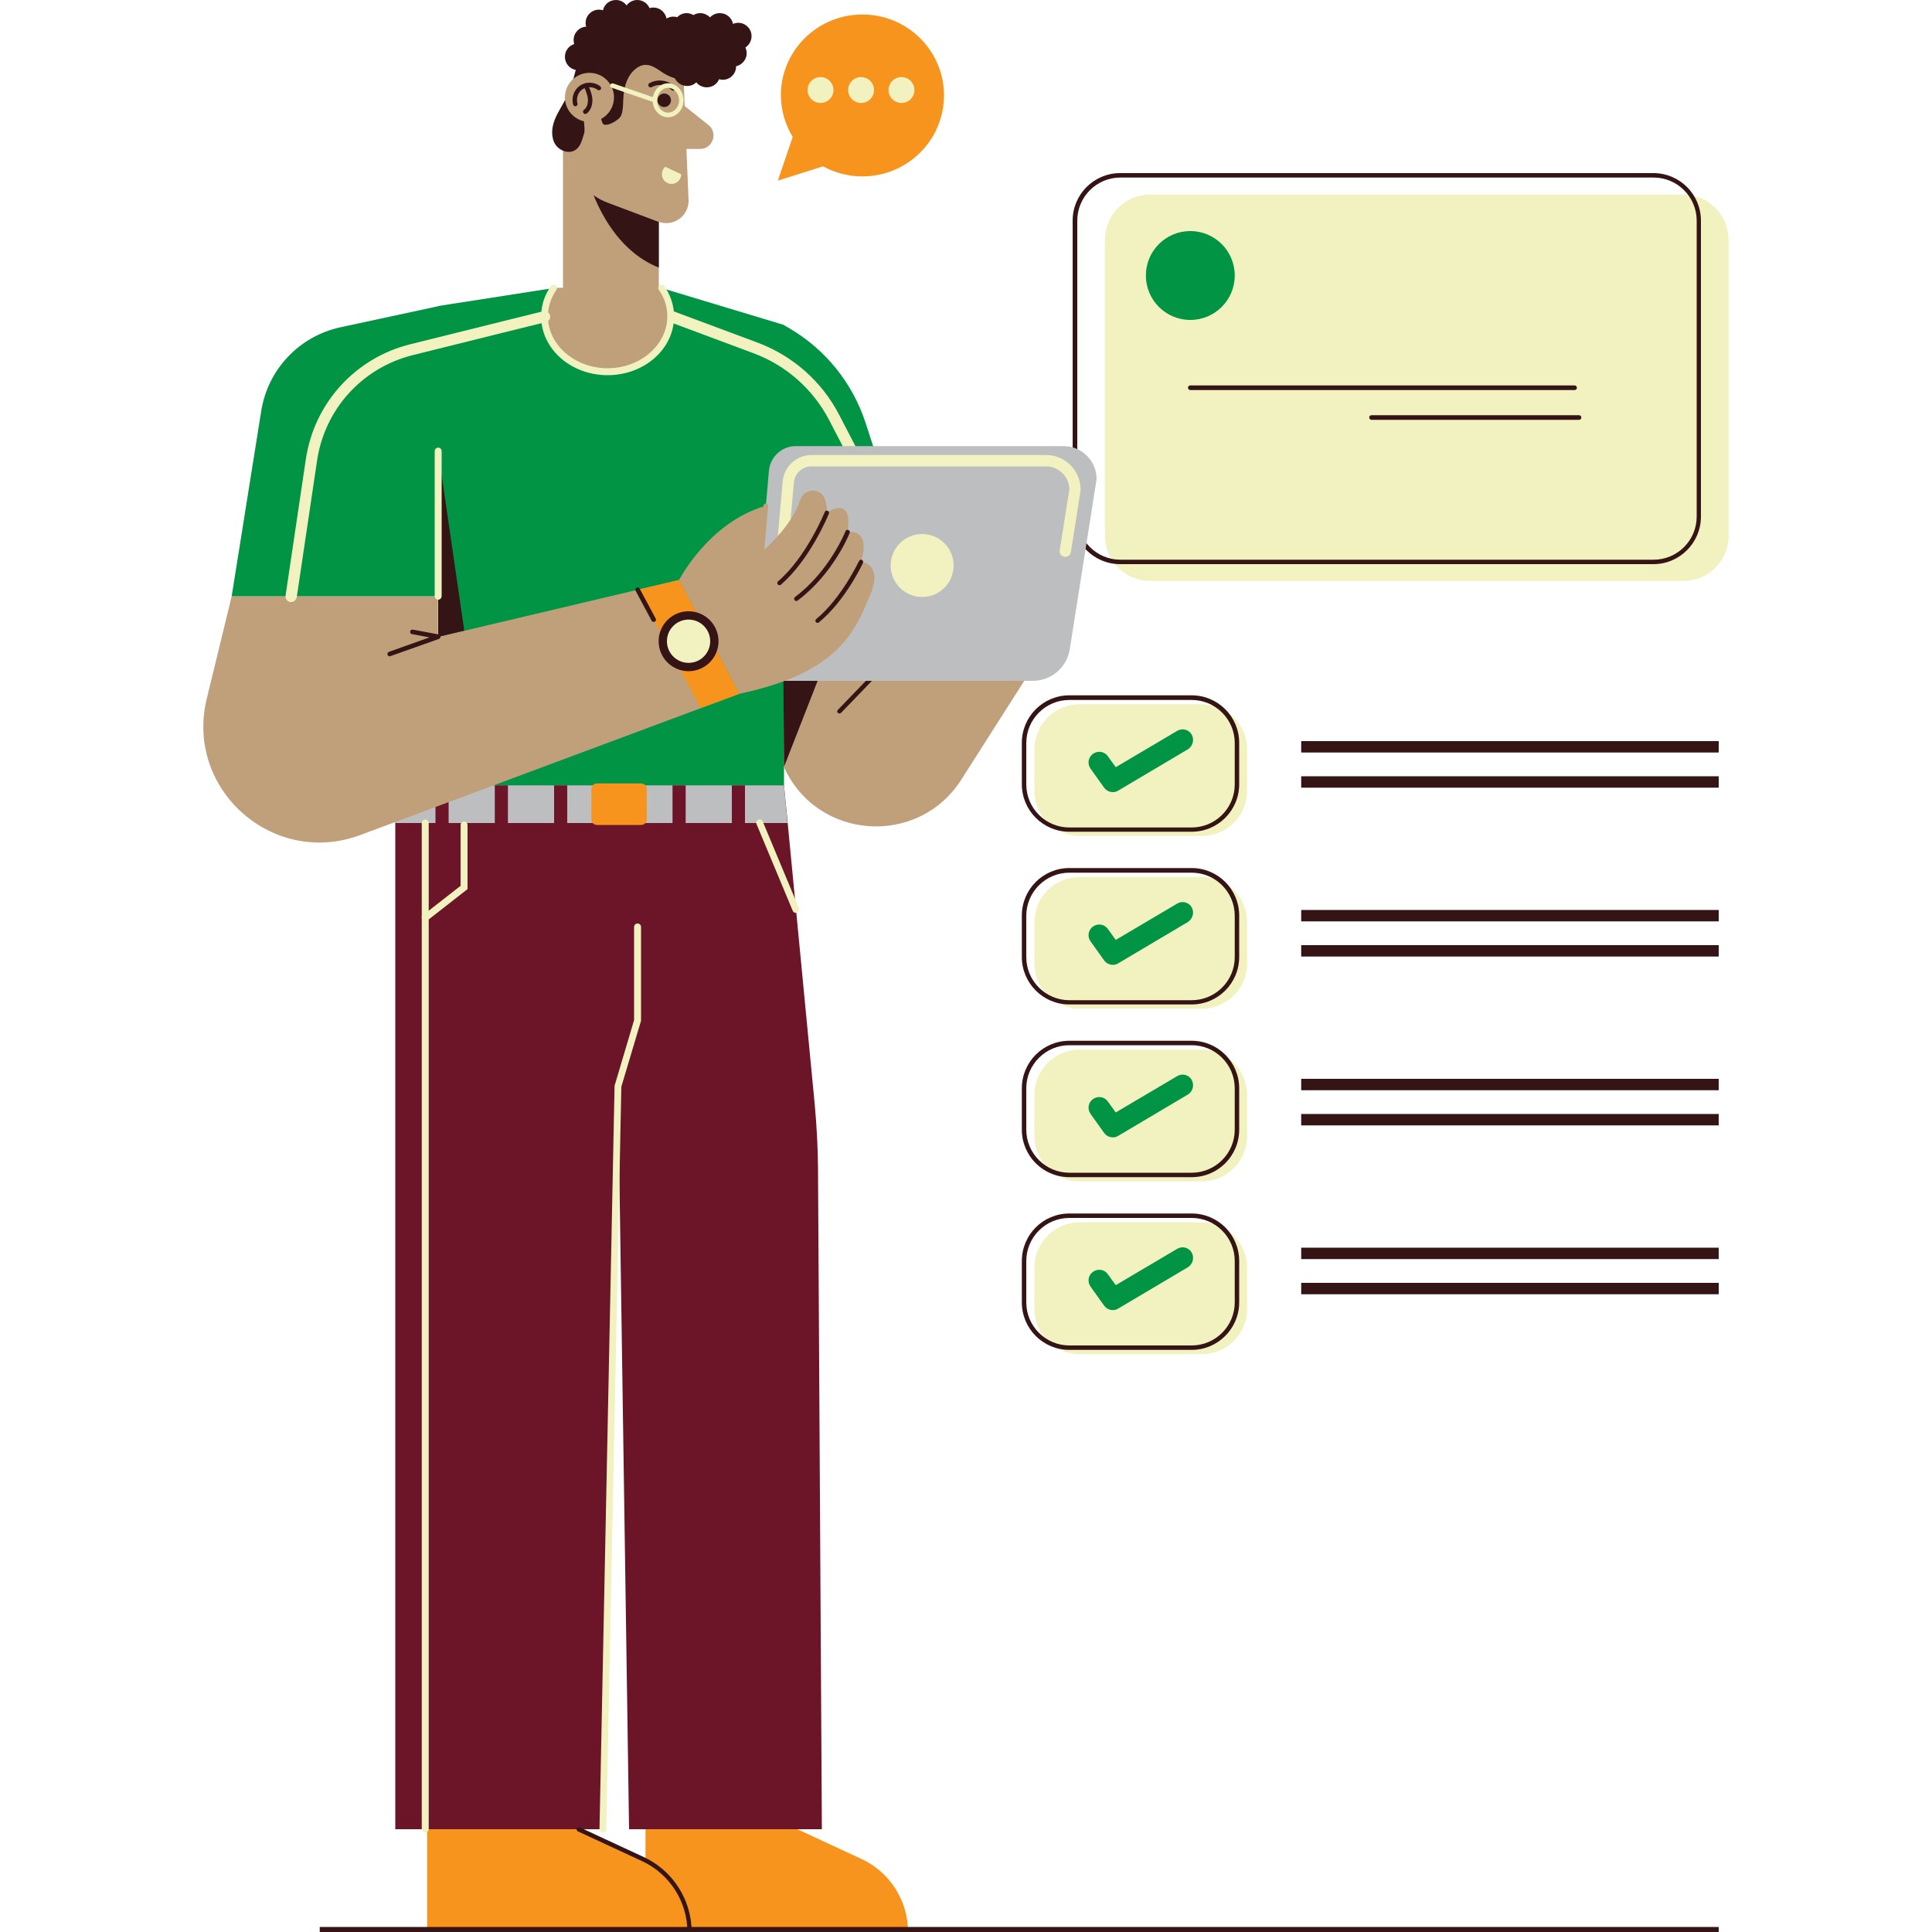
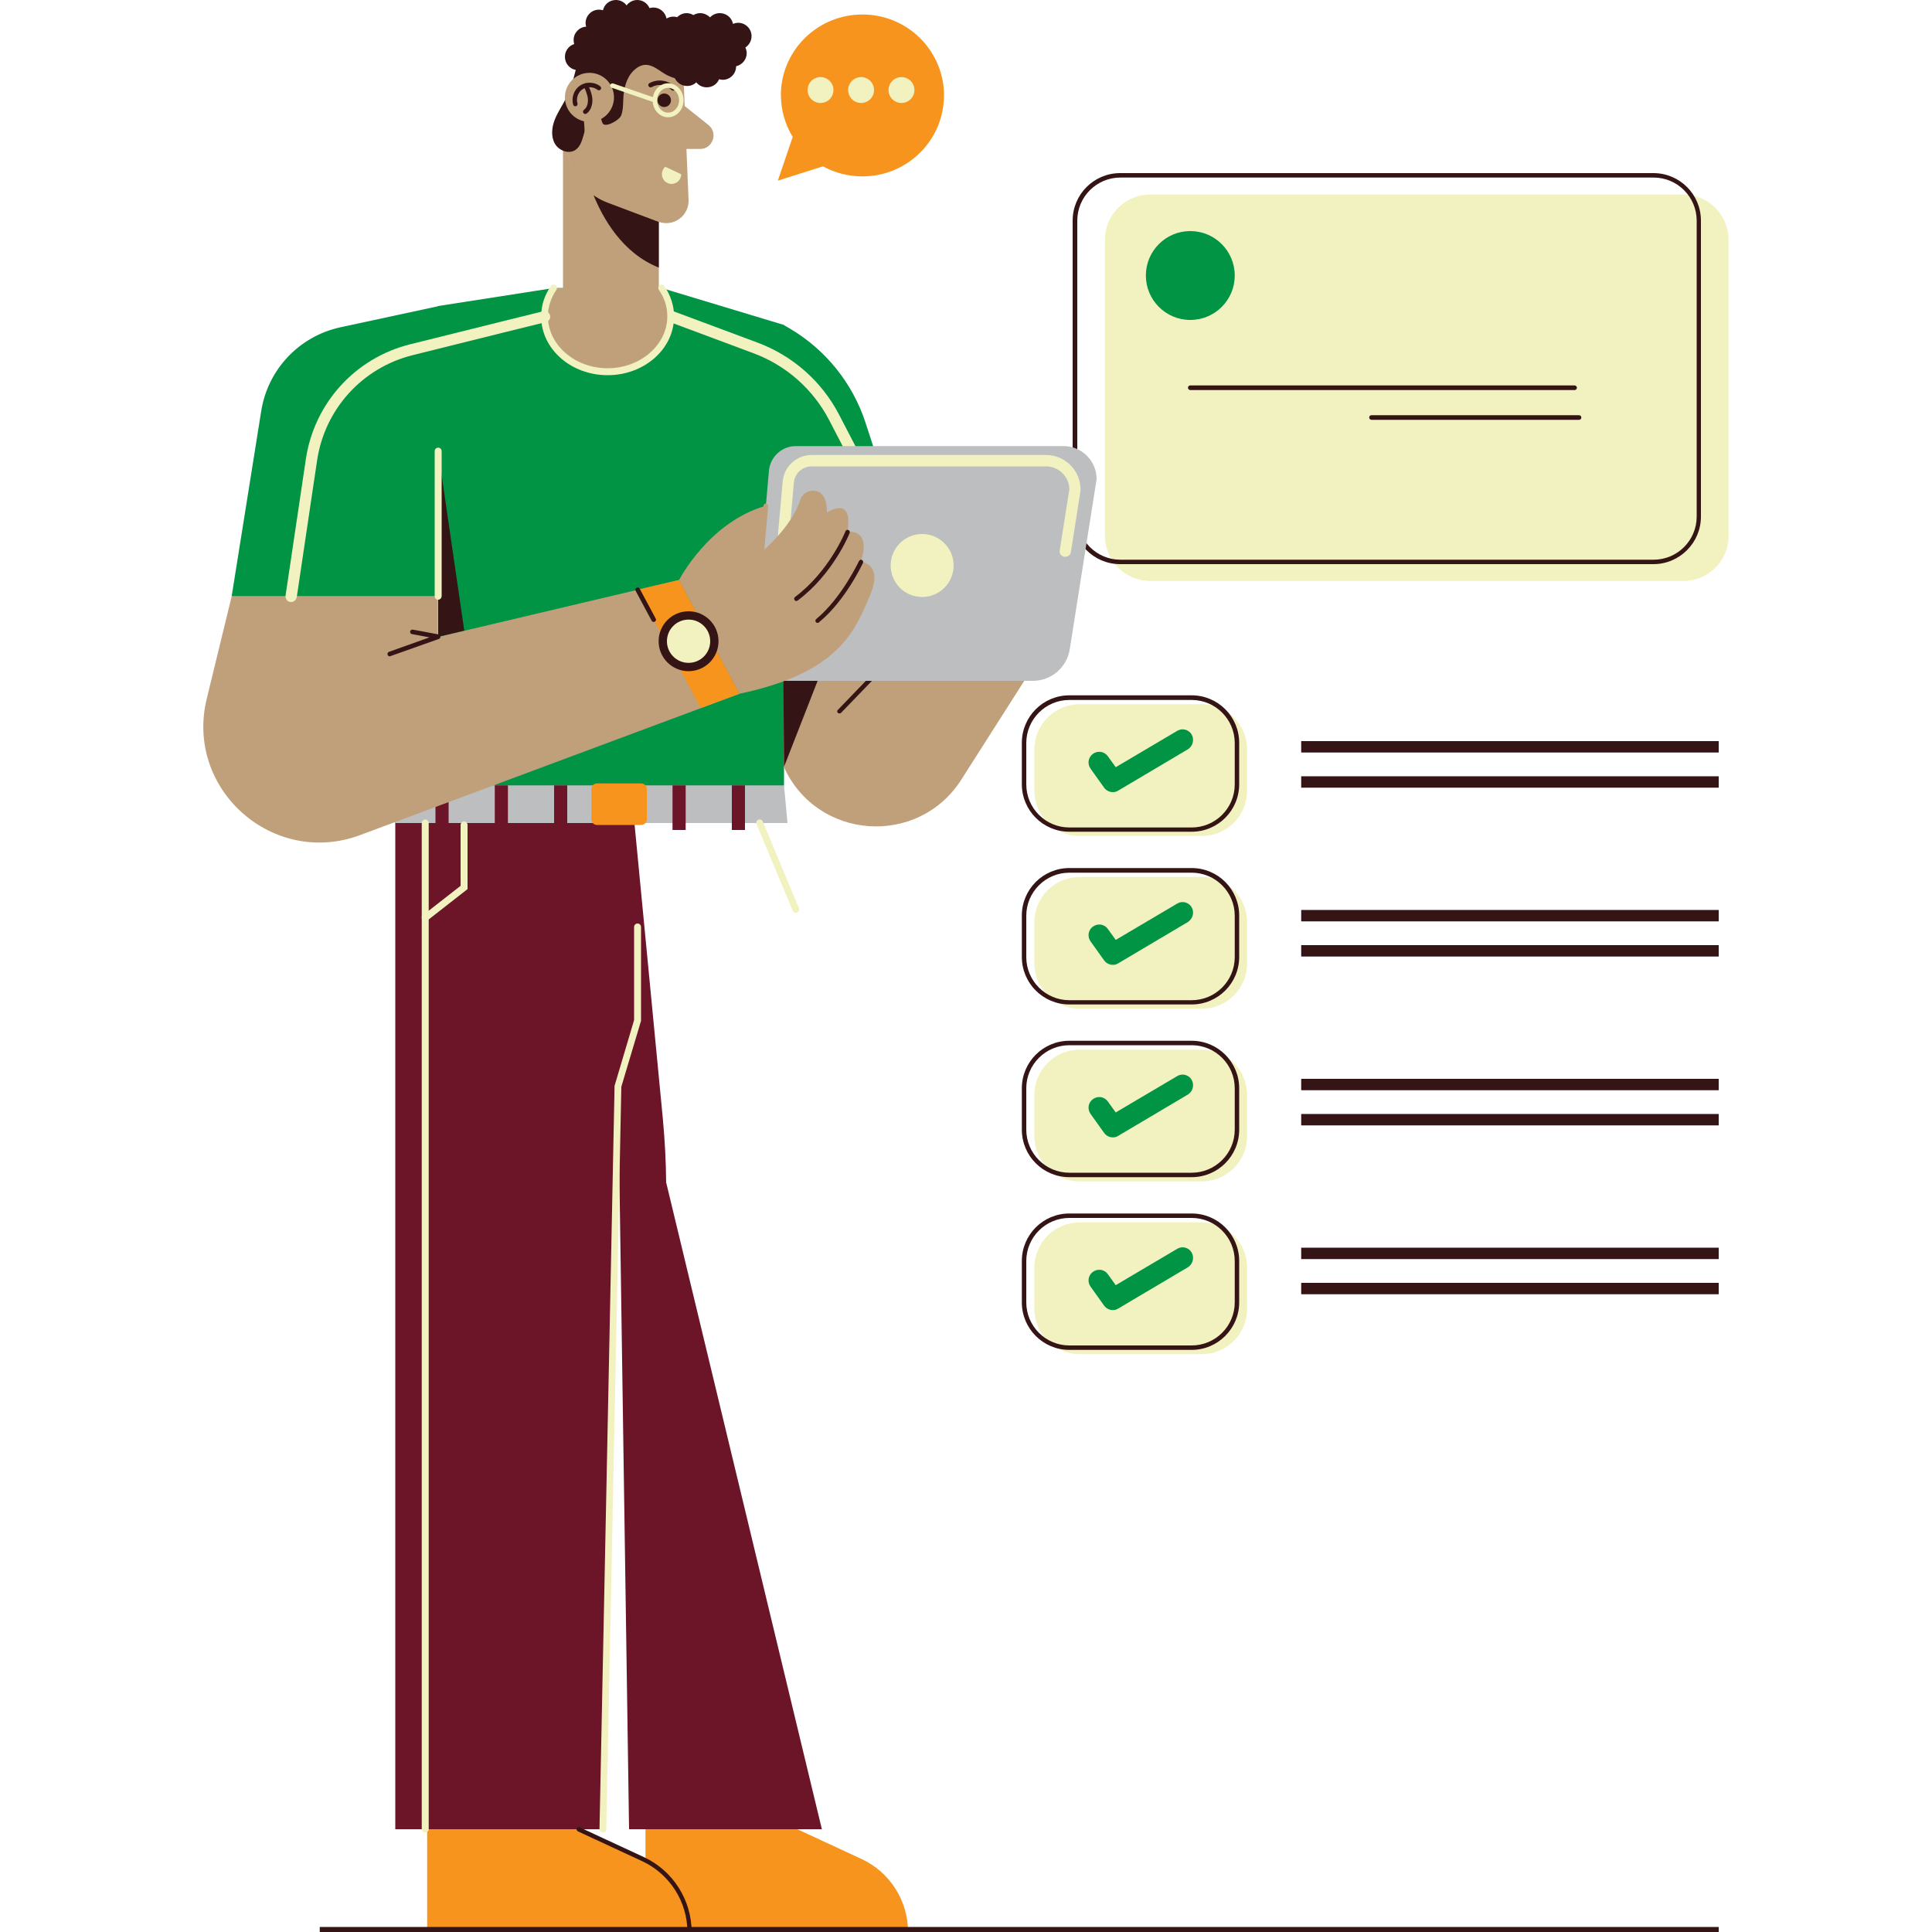
<svg xmlns="http://www.w3.org/2000/svg" version="1.1" id="Layer_1" x="0px" y="0px" viewBox="0 0 1000 1000" style="enable-background:new 0 0 1000 1000;" xml:space="preserve">
  <style type="text/css">
	.st0{fill:#F1F2BF;}
	.st1{fill:#351415;}
	.st2{fill:#009444;}
	.st3{fill:#6C1428;}
	.st4{fill:#BCBEC0;}
	.st5{fill:#BFA07B;}
	.st6{fill:#F7941D;}
</style>
  <g>
    <path class="st0" d="M871.3,300.7h-276c-12.9,0-23.4-10.5-23.4-23.4V124.1c0-12.9,10.5-23.4,23.4-23.4h276   c12.9,0,23.4,10.5,23.4,23.4v153.2C894.8,290.2,884.3,300.7,871.3,300.7z" />
  </g>
  <g>
    <path class="st1" d="M855.8,292h-276c-13.6,0-24.6-11-24.6-24.6V114.2c0-13.6,11-24.6,24.6-24.6h276c13.6,0,24.6,11,24.6,24.6   v153.2C880.4,280.9,869.4,292,855.8,292z M579.9,91.9c-12.3,0-22.3,10-22.3,22.3v153.2c0,12.3,10,22.3,22.3,22.3h276   c12.3,0,22.3-10,22.3-22.3V114.2c0-12.3-10-22.3-22.3-22.3C855.9,91.9,579.9,91.9,579.9,91.9z" />
  </g>
  <g>
    <circle class="st2" cx="616.1" cy="142.6" r="23" />
  </g>
  <g>
    <path class="st1" d="M815,201.9H616.1c-0.6,0-1.2-0.5-1.2-1.2s0.5-1.2,1.2-1.2H815c0.6,0,1.2,0.5,1.2,1.2S815.6,201.9,815,201.9z" />
  </g>
  <g>
    <path class="st1" d="M817.3,217.3H709.9c-0.6,0-1.2-0.5-1.2-1.2s0.5-1.2,1.2-1.2h107.4c0.6,0,1.2,0.5,1.2,1.2   S818,217.3,817.3,217.3z" />
  </g>
  <g>
-     <path class="st3" d="M425.4,946.8h-99.8l-5.7-384.5l-7.8,384.5H204.6V406.5l99.5-9.6l78.6-7.6l10.2,7.6l12.9,9.6l1.9,19.4l14,145.7   c1,10.9,1.6,21.8,1.7,32.8L425.4,946.8z" />
+     <path class="st3" d="M425.4,946.8h-99.8l-5.7-384.5l-7.8,384.5H204.6V406.5l99.5-9.6l10.2,7.6l12.9,9.6l1.9,19.4l14,145.7   c1,10.9,1.6,21.8,1.7,32.8L425.4,946.8z" />
  </g>
  <g>
    <polygon class="st4" points="407.6,426 204.6,426 204.6,406.5 304.1,396.9 392.9,396.9 405.8,406.5  " />
  </g>
  <g>
    <path class="st2" d="M394.6,177l11.2-8.7l2.9,1.7c18.6,10.9,32.6,28.3,39.3,48.8l29.3,89.9h-71.5L394.6,177z" />
  </g>
  <g>
    <polygon class="st2" points="286.5,149.1 226.8,158.4 226.8,406.5 405.8,406.5 405.8,168.2 342.5,149.1  " />
  </g>
  <g>
    <path class="st0" d="M458.9,271.3c-1.1,0-2.1-0.6-2.6-1.6l-27.1-52.2c-8.4-16.1-22.3-28.4-39.3-34.7l-43.7-16.3   c-1.5-0.6-2.3-2.2-1.7-3.8c0.6-1.5,2.2-2.3,3.8-1.7l43.7,16.3c18.3,6.8,33.4,20.1,42.4,37.5l27.1,52.2c0.7,1.4,0.2,3.2-1.2,3.9   C459.8,271.2,459.3,271.3,458.9,271.3z" />
  </g>
  <g>
    <path class="st5" d="M477.3,308.7v12.5l16.3-12.5H558l-60.4,94.8c-22.4,35.1-74.8,31.4-91.9-6.6l0,0v-88.3h71.6V308.7z" />
  </g>
  <g>
    <polygon class="st1" points="423.2,352.4 405.8,396.9 405.5,352.4  " />
  </g>
  <g>
    <rect x="225.4" y="406.5" class="st3" width="6.8" height="23.1" />
  </g>
  <g>
    <path class="st5" d="M341,114.7V177h-49.6V71l3.8,12.8c2,6.9,6.3,12.7,11.9,16.8c2.3,1.6,4.8,3,7.5,4L341,114.7   C340.9,114.7,340.9,114.7,341,114.7z" />
  </g>
  <g>
    <path class="st1" d="M341,114.7v23.8c-19-7.5-29.1-25.8-33.9-37.8c2.3,1.6,4.8,3,7.5,4L341,114.7   C340.9,114.7,340.9,114.7,341,114.7z" />
  </g>
  <g>
    <path class="st5" d="M347.2,163.8c0,15.8-14.6,28.6-32.7,28.6c-18,0-32.7-12.8-32.7-28.6c0-5.4,1.7-10.4,4.7-14.7h56   C345.5,153.4,347.2,158.4,347.2,163.8z" />
  </g>
  <g>
    <path class="st5" d="M362.4,77.1h-7.1l1.1,26.4c0.3,8.2-7.8,14.1-15.5,11.3h-0.1l-26.3-9.9c-9.4-3.5-16.6-11.3-19.4-20.9l-3.8-13   l13.5-45.3l48.6,5.3l1,23.9l12.3,9.8C371.8,68.8,368.9,77.1,362.4,77.1z" />
  </g>
  <g>
    <circle class="st1" cx="343.8" cy="51.9" r="3.5" />
  </g>
  <g>
    <path class="st1" d="M287.2,61.8c1.6-4,4.1-7.5,6-11.4c2.2-4.5,3.6-9.4,4.8-14.2c-3.2-0.6-5.6-3.4-5.6-6.8c0-3.1,2-5.7,4.8-6.6   c-0.2-0.7-0.3-1.4-0.3-2.1c0-3.7,2.9-6.7,6.5-6.9c-0.2-0.6-0.3-1.2-0.3-1.9c0-3.8,3.1-6.9,6.9-6.9c0.7,0,1.4,0.1,2.1,0.3   c0.7-3.1,3.4-5.3,6.7-5.3c2.3,0,4.3,1.1,5.5,2.8c1.3-1.7,3.3-2.8,5.5-2.8c2.9,0,5.3,1.7,6.4,4.2c0.6-0.2,1.3-0.3,2-0.3   c3.4,0,6.2,2.5,6.8,5.7c1-0.6,2.2-1,3.5-1c0.7,0,1.4,0.1,2,0.3c1.3-1.3,3-2.1,4.9-2.1c1.3,0,2.5,0.4,3.5,1c1-0.6,2.2-1,3.5-1   c2,0,3.8,0.9,5.1,2.2c1.3-1.4,3.1-2.2,5.1-2.2c3.4,0,6.2,2.4,6.8,5.6c0.8-0.4,1.8-0.6,2.7-0.6c3.8,0,6.9,3.1,6.9,6.9   c0,2.5-1.3,4.6-3.2,5.9c0.4,0.9,0.7,1.9,0.7,2.9c0,3.3-2.4,6.1-5.5,6.8v0.1c0,3.8-3.1,6.9-6.9,6.9c-0.7,0-1.3-0.1-1.9-0.3   c-1,2.5-3.5,4.2-6.4,4.2c-2.2,0-4.2-1-5.4-2.6c-1.2,1.2-2.9,1.9-4.8,1.9c-2.8,0-5.2-1.7-6.3-4c-2.3-0.7-4.5-1.7-6.4-3   c-4.8-3.3-9.2-6.4-14.9-1c-3.9,3.8-5.2,9.5-5.4,15c-0.1,2.8-0.1,5.7-1.1,8.3c-1.1,2.6-8.4,6.5-9.6,4c-4-8.7,4.1-26.8-8.4-23.8   c-5.4,1.3,0,25.6-1.1,28.8c-1,3.2-1.7,6.8-4.4,8.7c-3.5,2.5-8.8,0.5-10.9-3.3C285.1,70.5,285.6,65.7,287.2,61.8z" />
  </g>
  <g>
    <path class="st1" d="M348.4,46.9c-0.3,0-0.6-0.1-0.8-0.3c-1.3-1.3-3.1-2.2-4.9-2.5c-1.9-0.3-3.8,0.1-5.4,1   c-0.6,0.3-1.3,0.1-1.6-0.5c-0.3-0.6-0.1-1.3,0.5-1.6c2.1-1.1,4.5-1.6,6.9-1.2c2.3,0.3,4.6,1.4,6.2,3.1c0.5,0.5,0.5,1.2,0,1.6   C349,46.7,348.7,46.9,348.4,46.9z" />
  </g>
  <g>
    <circle class="st5" cx="305.1" cy="50.4" r="12.7" />
  </g>
  <g>
    <path class="st0" d="M342.6,90.2c0,2.8,2.3,5,5,5c2.8,0,5-2.3,5-5l-8.3-3.9C343.3,87.2,342.6,88.6,342.6,90.2z" />
  </g>
  <g>
    <path class="st1" d="M297.8,55c-0.5,0-1-0.3-1.1-0.8c-1.1-3.6,0.4-7.8,3.5-9.9s7.6-2,10.5,0.4c0.5,0.4,0.6,1.1,0.2,1.6   s-1.1,0.6-1.6,0.2c-2.2-1.7-5.5-1.8-7.8-0.3s-3.4,4.7-2.6,7.3c0.2,0.6-0.2,1.3-0.8,1.5C298,54.9,297.9,55,297.8,55z" />
  </g>
  <g>
    <path class="st1" d="M302.9,59c-0.4,0-0.7-0.2-0.9-0.5c-0.4-0.5-0.3-1.2,0.2-1.6c1.8-1.3,2.2-3.7,2.1-5.6c-0.2-2.3-1.2-4.5-2.1-6.6   c-0.3-0.6,0-1.3,0.6-1.5c0.6-0.3,1.3,0,1.5,0.6c1,2.2,2.1,4.7,2.3,7.4c0.2,3.1-0.9,6.1-3,7.6C303.4,58.9,303.2,59,302.9,59z" />
  </g>
  <g>
    <path class="st0" d="M314.5,194.2c-19,0-34.4-13.6-34.4-30.4c0-5.6,1.7-11,5-15.7c0.5-0.8,1.6-1,2.4-0.5s1,1.6,0.5,2.4   c-2.8,4.1-4.4,8.9-4.4,13.7c0,14.8,13.9,26.9,30.9,26.9s30.9-12.1,30.9-26.9c0-4.9-1.5-9.6-4.4-13.7c-0.5-0.8-0.3-1.9,0.5-2.4   s1.9-0.3,2.4,0.5c3.2,4.7,5,10.2,5,15.7C348.9,180.6,333.5,194.2,314.5,194.2z" />
  </g>
  <g>
    <path class="st0" d="M345.8,60.7c-4.4,0-8-3.9-8-8.8c0-4.8,3.6-8.8,8-8.8s8,3.9,8,8.8S350.2,60.7,345.8,60.7z M345.8,45.5   c-3.1,0-5.7,2.9-5.7,6.4s2.5,6.4,5.7,6.4c3.1,0,5.7-2.9,5.7-6.4S349,45.5,345.8,45.5z" />
  </g>
  <g>
    <path class="st0" d="M338.6,53c0,0-21.5-7.4-22-7.6c-0.6-0.2-0.9-0.9-0.7-1.5c0.2-0.6,0.9-0.9,1.5-0.7s22,7.6,22,7.6L338.6,53z" />
  </g>
  <g>
    <path class="st2" d="M119.9,308.7h113.3l13-137.9l-19.4-12.3l-50.6,10.9c-21.3,4.6-37.6,21.8-41,43.4L119.9,308.7z" />
  </g>
  <g>
    <path class="st1" d="M434.5,369.3c-0.3,0-0.6-0.1-0.8-0.3c-0.5-0.4-0.5-1.2,0-1.6L464,336c0.4-0.5,1.2-0.5,1.6,0   c0.5,0.4,0.5,1.2,0,1.6L435.3,369C435.1,369.2,434.8,369.3,434.5,369.3z" />
  </g>
  <g>
    <path class="st5" d="M186.5,432.2l196.2-73.1l-31.2-58.9l-124.8,29.5v-21H119.9l-12.9,53C95.6,408.5,141.3,449.1,186.5,432.2z" />
  </g>
  <g>
    <g>
      <path class="st4" d="M388.5,352.4h146.1c9.5,0,17.6-6.9,19.1-16.3l13.9-88.1c0-9.5-7.7-17.1-17.1-17.1H411.9    c-7.2,0-13.2,5.5-13.9,12.7L388.5,352.4z" />
    </g>
    <g>
      <path class="st0" d="M551.4,288.2c-0.2,0-0.3,0-0.5,0c-1.6-0.3-2.7-1.7-2.4-3.3l5-31.6c-0.1-6.6-5.5-11.9-12.1-11.9H420.1    c-4.8,0-8.8,3.6-9.2,8.5l-2.5,28.2c-0.1,1.6-1.5,2.8-3.2,2.6c-1.6-0.1-2.8-1.6-2.6-3.2l2.5-28.2c0.7-7.9,7.2-13.8,15-13.8h121.3    c9.9,0,17.9,8,17.9,17.9v0.5l-5,31.8C554.1,287.2,552.8,288.2,551.4,288.2z" />
    </g>
    <g>
      <circle class="st0" cx="477.3" cy="292.7" r="16.3" />
    </g>
  </g>
  <g>
    <path class="st5" d="M351.5,300.2l31.2,58.9c52.1-11,59.9-33.1,67.4-50.4s-4.5-17.9-4.5-17.9c5.6-17.9-7-15.4-7-15.4   c3.3-19.6-10.6-10.1-10.6-10.1c0.1-7.5-2.5-10.3-5.4-11.1c-3.6-1-7.4,1.2-8.5,4.8c-4.5,14-19.8,26.6-19.8,26.6l2.1-23.8   C366.8,270.2,351.5,300.2,351.5,300.2z" />
  </g>
  <g>
-     <path class="st1" d="M403.5,302.9c-0.3,0-0.7-0.1-0.9-0.4c-0.4-0.5-0.4-1.2,0.1-1.6c14.7-12.5,24.1-35.7,24.2-35.9   c0.2-0.6,0.9-0.9,1.5-0.6c0.6,0.2,0.9,0.9,0.6,1.5c-0.4,1-9.8,23.9-24.9,36.8C404.1,302.8,403.8,302.9,403.5,302.9z" />
-   </g>
+     </g>
  <g>
    <path class="st1" d="M412.2,311.1c-0.4,0-0.7-0.2-0.9-0.5c-0.4-0.5-0.3-1.2,0.2-1.6c17.7-13.2,26.1-33.8,26.1-34   c0.2-0.6,0.9-0.9,1.5-0.7c0.6,0.2,0.9,0.9,0.7,1.5c-0.3,0.9-8.7,21.4-26.9,35C412.6,311,412.4,311.1,412.2,311.1z" />
  </g>
  <g>
    <path class="st1" d="M423.2,322.4c-0.3,0-0.7-0.1-0.9-0.4c-0.4-0.5-0.3-1.2,0.2-1.6c13.1-10.8,22-29.8,22.1-30   c0.3-0.6,1-0.8,1.5-0.6c0.6,0.3,0.8,1,0.6,1.5c-0.4,0.8-9.2,19.7-22.8,30.8C423.8,322.3,423.5,322.4,423.2,322.4z" />
  </g>
  <g>
    <path class="st0" d="M150.7,311.6c-0.1,0-0.3,0-0.4,0c-1.6-0.2-2.7-1.7-2.5-3.3l10.5-70.6c4.3-29,25.5-52.4,54-59.5   c31.5-7.9,68.6-17,68.9-17.1c1.6-0.4,3.1,0.6,3.5,2.1c0.4,1.6-0.6,3.1-2.1,3.5c-0.4,0.1-37.4,9.2-68.9,17.1   c-26.2,6.5-45.7,28-49.6,54.7l-10.5,70.6C153.3,310.5,152.1,311.6,150.7,311.6z" />
  </g>
  <g>
    <path class="st5" d="M394.3,286.8h-0.1c-0.6-0.1-1.1-0.6-1.1-1.3l2.1-23.8c0.1-0.6,0.6-1.1,1.3-1.1c0.6,0.1,1.1,0.6,1.1,1.3   l-2.1,23.8C395.4,286.4,394.9,286.8,394.3,286.8z" />
  </g>
  <g>
    <path class="st1" d="M201.7,339.7c-0.5,0-0.9-0.3-1.1-0.8c-0.2-0.6,0.1-1.3,0.7-1.5l21-7.5l-9.1-1.7c-0.6-0.1-1-0.7-0.9-1.4   c0.1-0.6,0.7-1,1.4-0.9l13.4,2.5c0.5,0.1,0.9,0.5,0.9,1.1c0,0.5-0.3,1-0.8,1.2l-25.1,8.9C202,339.7,201.9,339.7,201.7,339.7z" />
  </g>
  <g>
    <polygon class="st6" points="351.5,300.2 382.7,359.1 362.7,366.5 330.1,305.2  " />
  </g>
  <g>
    <circle class="st1" cx="356.4" cy="331.9" r="15.5" />
  </g>
  <g>
    <circle class="st0" cx="356.4" cy="331.9" r="11.2" />
  </g>
  <g>
    <path class="st1" d="M338.3,321.9c-0.4,0-0.8-0.2-1-0.6l-8.3-15.5c-0.3-0.6-0.1-1.3,0.5-1.6s1.3-0.1,1.6,0.5l8.3,15.5   c0.3,0.6,0.1,1.3-0.5,1.6C338.7,321.8,338.5,321.9,338.3,321.9z" />
  </g>
  <g>
    <polygon class="st1" points="226.8,233.6 240.3,326.4 226.8,329.6  " />
  </g>
  <g>
    <path class="st0" d="M226.8,310.4c-1,0-1.8-0.8-1.8-1.8v-75.1c0-1,0.8-1.8,1.8-1.8s1.8,0.8,1.8,1.8v75.1   C228.5,309.6,227.8,310.4,226.8,310.4z" />
  </g>
  <g>
    <rect x="378.8" y="406.5" class="st3" width="6.8" height="23.1" />
  </g>
  <g>
    <rect x="348.1" y="406.5" class="st3" width="6.8" height="23.1" />
  </g>
  <g>
    <path class="st6" d="M331.9,427H309c-1.6,0-2.9-1.3-2.9-2.9v-15.7c0-1.6,1.3-2.9,2.9-2.9h22.9c1.6,0,2.9,1.3,2.9,2.9v15.7   C334.8,425.7,333.5,427,331.9,427z" />
  </g>
  <g>
    <rect x="286.8" y="406.5" class="st3" width="6.8" height="23.1" />
  </g>
  <g>
    <rect x="256.1" y="406.5" class="st3" width="6.8" height="23.1" />
  </g>
  <g>
    <g>
      <path class="st6" d="M410.3,70.9c-3.8-6.3-6.1-13.7-6.1-21.6c0-0.6,0-1.2,0-1.8c1-22.3,19.5-40,42.2-40c23,0,41.6,18.2,42.2,40.8    c0,0.4,0,0.7,0,1.1c0,23.1-18.9,41.9-42.2,41.9c-7.4,0-14.4-1.9-20.4-5.2l-23.4,7.4L410.3,70.9z" />
    </g>
    <g>
      <circle class="st0" cx="424.7" cy="46.6" r="6.7" />
    </g>
    <g>
      <circle class="st0" cx="445.7" cy="46.6" r="6.7" />
    </g>
    <g>
      <circle class="st0" cx="466.6" cy="46.6" r="6.7" />
    </g>
  </g>
  <g>
    <path class="st0" d="M312.1,948.5L312.1,948.5c-1,0-1.8-0.8-1.8-1.8l7.8-384.7l10.1-34v-48.2c0-1,0.8-1.8,1.8-1.8s1.8,0.8,1.8,1.8   v48.7l-0.1,0.2l-10.1,33.8l-7.8,384.3C313.8,947.8,313.1,948.5,312.1,948.5z" />
  </g>
  <g>
    <path class="st6" d="M334.1,946.8v53.2H470l0,0c0-16.2-9.4-31-24.1-37.8l-33.2-15.4H334.1z" />
  </g>
  <g>
    <path class="st6" d="M221.1,946.8v53.2H357l0,0c0-16.2-9.4-31-24.1-37.8l-33.2-15.4H221.1z" />
  </g>
  <g>
    <path class="st1" d="M357,1001.2c-0.6,0-1.2-0.5-1.2-1.2c0-15.7-9.2-30.1-23.5-36.7l-33.2-15.4c-0.6-0.3-0.8-1-0.6-1.5   s1-0.8,1.5-0.6l33.2,15.4c15.1,7,24.8,22.2,24.8,38.9C358.2,1000.6,357.7,1001.2,357,1001.2z" />
  </g>
  <g>
    <path class="st0" d="M411.9,472.5c-0.7,0-1.3-0.4-1.6-1.1l-18.7-44.8c-0.4-0.9,0-1.9,0.9-2.3s1.9,0,2.3,0.9l18.7,44.8   c0.4,0.9,0,1.9-0.9,2.3C412.4,472.4,412.2,472.5,411.9,472.5z" />
  </g>
  <g>
    <path class="st0" d="M220.1,948.5c-1,0-1.8-0.8-1.8-1.8V474.2l20.1-15.7V427c0-1,0.8-1.8,1.8-1.8s1.8,0.8,1.8,1.8v33.2l-20.1,15.7   v470.9C221.9,947.7,221.1,948.5,220.1,948.5z" />
  </g>
  <g>
    <path class="st0" d="M220.1,476.8c-1,0-1.8-0.8-1.8-1.8v-49c0-1,0.8-1.8,1.8-1.8s1.8,0.8,1.8,1.8v49   C221.9,476,221.1,476.8,220.1,476.8z" />
  </g>
  <g>
    <g>
      <g>
        <path class="st0" d="M622.1,432.7h-63.3c-12.9,0-23.4-10.5-23.4-23.4v-21.4c0-12.9,10.5-23.4,23.4-23.4h63.3     c12.9,0,23.4,10.5,23.4,23.4v21.4C645.5,422.3,635,432.7,622.1,432.7z" />
      </g>
      <g>
        <path class="st1" d="M616.8,430.5h-63.3c-13.6,0-24.6-11-24.6-24.6v-21.4c0-13.6,11-24.6,24.6-24.6h63.3     c13.6,0,24.6,11,24.6,24.6v21.4C641.4,419.5,630.4,430.5,616.8,430.5z M553.5,362.3c-12.3,0-22.3,10-22.3,22.3V406     c0,12.3,10,22.3,22.3,22.3h63.3c12.3,0,22.3-10,22.3-22.3v-21.4c0-12.3-10-22.3-22.3-22.3H553.5z" />
      </g>
      <g>
        <path class="st2" d="M616.8,380.2c-1.5-2.6-4.9-3.5-7.5-1.9l-31.8,18.8l-4.1-5.7c-1.8-2.5-5.2-3-7.7-1.2s-3,5.2-1.2,7.7l7,9.8     c1.1,1.5,2.8,2.3,4.5,2.3c1,0,1.9-0.2,2.8-0.8l36.1-21.4C617.4,386.2,618.3,382.8,616.8,380.2z" />
      </g>
    </g>
    <g>
      <g>
        <path class="st0" d="M622.1,522.1h-63.3c-12.9,0-23.4-10.5-23.4-23.4v-21.4c0-12.9,10.5-23.4,23.4-23.4h63.3     c12.9,0,23.4,10.5,23.4,23.4v21.4C645.5,511.6,635,522.1,622.1,522.1z" />
      </g>
      <g>
        <path class="st1" d="M616.8,519.9h-63.3c-13.6,0-24.6-11-24.6-24.6v-21.4c0-13.6,11-24.6,24.6-24.6h63.3     c13.6,0,24.6,11,24.6,24.6v21.4C641.4,508.9,630.4,519.9,616.8,519.9z M553.5,451.7c-12.3,0-22.3,10-22.3,22.3v21.4     c0,12.3,10,22.3,22.3,22.3h63.3c12.3,0,22.3-10,22.3-22.3V474c0-12.3-10-22.3-22.3-22.3L553.5,451.7L553.5,451.7z" />
      </g>
      <g>
        <path class="st2" d="M616.8,469.6c-1.5-2.6-4.9-3.5-7.5-1.9l-31.8,18.8l-4.1-5.7c-1.8-2.5-5.2-3-7.7-1.2s-3,5.2-1.2,7.7l7,9.8     c1.1,1.5,2.8,2.3,4.5,2.3c1,0,1.9-0.2,2.8-0.8l36.1-21.4C617.4,475.5,618.3,472.2,616.8,469.6z" />
      </g>
    </g>
    <g>
      <g>
        <path class="st0" d="M622.1,611.5h-63.3c-12.9,0-23.4-10.5-23.4-23.4v-21.4c0-12.9,10.5-23.4,23.4-23.4h63.3     c12.9,0,23.4,10.5,23.4,23.4v21.4C645.5,601,635,611.5,622.1,611.5z" />
      </g>
      <g>
        <path class="st1" d="M616.8,609.3h-63.3c-13.6,0-24.6-11-24.6-24.6v-21.4c0-13.6,11-24.6,24.6-24.6h63.3     c13.6,0,24.6,11,24.6,24.6v21.4C641.4,598.3,630.4,609.3,616.8,609.3z M553.5,541c-12.3,0-22.3,10-22.3,22.3v21.4     c0,12.3,10,22.3,22.3,22.3h63.3c12.3,0,22.3-10,22.3-22.3v-21.4c0-12.3-10-22.3-22.3-22.3H553.5z" />
      </g>
      <g>
        <path class="st2" d="M616.8,558.9c-1.5-2.6-4.9-3.5-7.5-1.9l-31.8,18.8l-4.1-5.7c-1.8-2.5-5.2-3-7.7-1.2s-3,5.2-1.2,7.7l7,9.8     c1.1,1.5,2.8,2.3,4.5,2.3c1,0,1.9-0.2,2.8-0.8l36.1-21.4C617.4,564.9,618.3,561.6,616.8,558.9z" />
      </g>
    </g>
    <g>
      <g>
        <path class="st0" d="M622.1,700.9h-63.3c-12.9,0-23.4-10.5-23.4-23.4v-21.4c0-12.9,10.5-23.4,23.4-23.4h63.3     c12.9,0,23.4,10.5,23.4,23.4v21.4C645.5,690.4,635,700.9,622.1,700.9z" />
      </g>
      <g>
        <path class="st1" d="M616.8,698.7h-63.3c-13.6,0-24.6-11-24.6-24.6v-21.4c0-13.6,11-24.6,24.6-24.6h63.3     c13.6,0,24.6,11,24.6,24.6v21.4C641.4,687.6,630.4,698.7,616.8,698.7z M553.5,630.4c-12.3,0-22.3,10-22.3,22.3v21.4     c0,12.3,10,22.3,22.3,22.3h63.3c12.3,0,22.3-10,22.3-22.3v-21.4c0-12.3-10-22.3-22.3-22.3H553.5z" />
      </g>
      <g>
        <path class="st2" d="M616.8,648.3c-1.5-2.6-4.9-3.5-7.5-1.9l-31.8,18.8l-4.1-5.7c-1.8-2.5-5.2-3-7.7-1.2s-3,5.2-1.2,7.7l7,9.8     c1.1,1.5,2.8,2.3,4.5,2.3c1,0,1.9-0.2,2.8-0.8l36.1-21.4C617.4,654.3,618.3,650.9,616.8,648.3z" />
      </g>
    </g>
    <g>
      <g>
        <rect x="673.5" y="383.6" class="st1" width="216.1" height="5.9" />
      </g>
      <g>
        <rect x="673.5" y="401.8" class="st1" width="216.1" height="5.9" />
      </g>
    </g>
    <g>
      <g>
        <rect x="673.5" y="471" class="st1" width="216.1" height="5.9" />
      </g>
      <g>
        <rect x="673.5" y="489.2" class="st1" width="216.1" height="5.9" />
      </g>
    </g>
    <g>
      <g>
        <rect x="673.5" y="558.4" class="st1" width="216.1" height="5.9" />
      </g>
      <g>
        <rect x="673.5" y="576.6" class="st1" width="216.1" height="5.9" />
      </g>
    </g>
    <g>
      <g>
        <rect x="673.5" y="645.8" class="st1" width="216.1" height="5.9" />
      </g>
      <g>
        <rect x="673.5" y="664" class="st1" width="216.1" height="5.9" />
      </g>
    </g>
  </g>
  <g>
    <rect x="165.5" y="997.4" class="st1" width="724.1" height="5.2" />
  </g>
</svg>